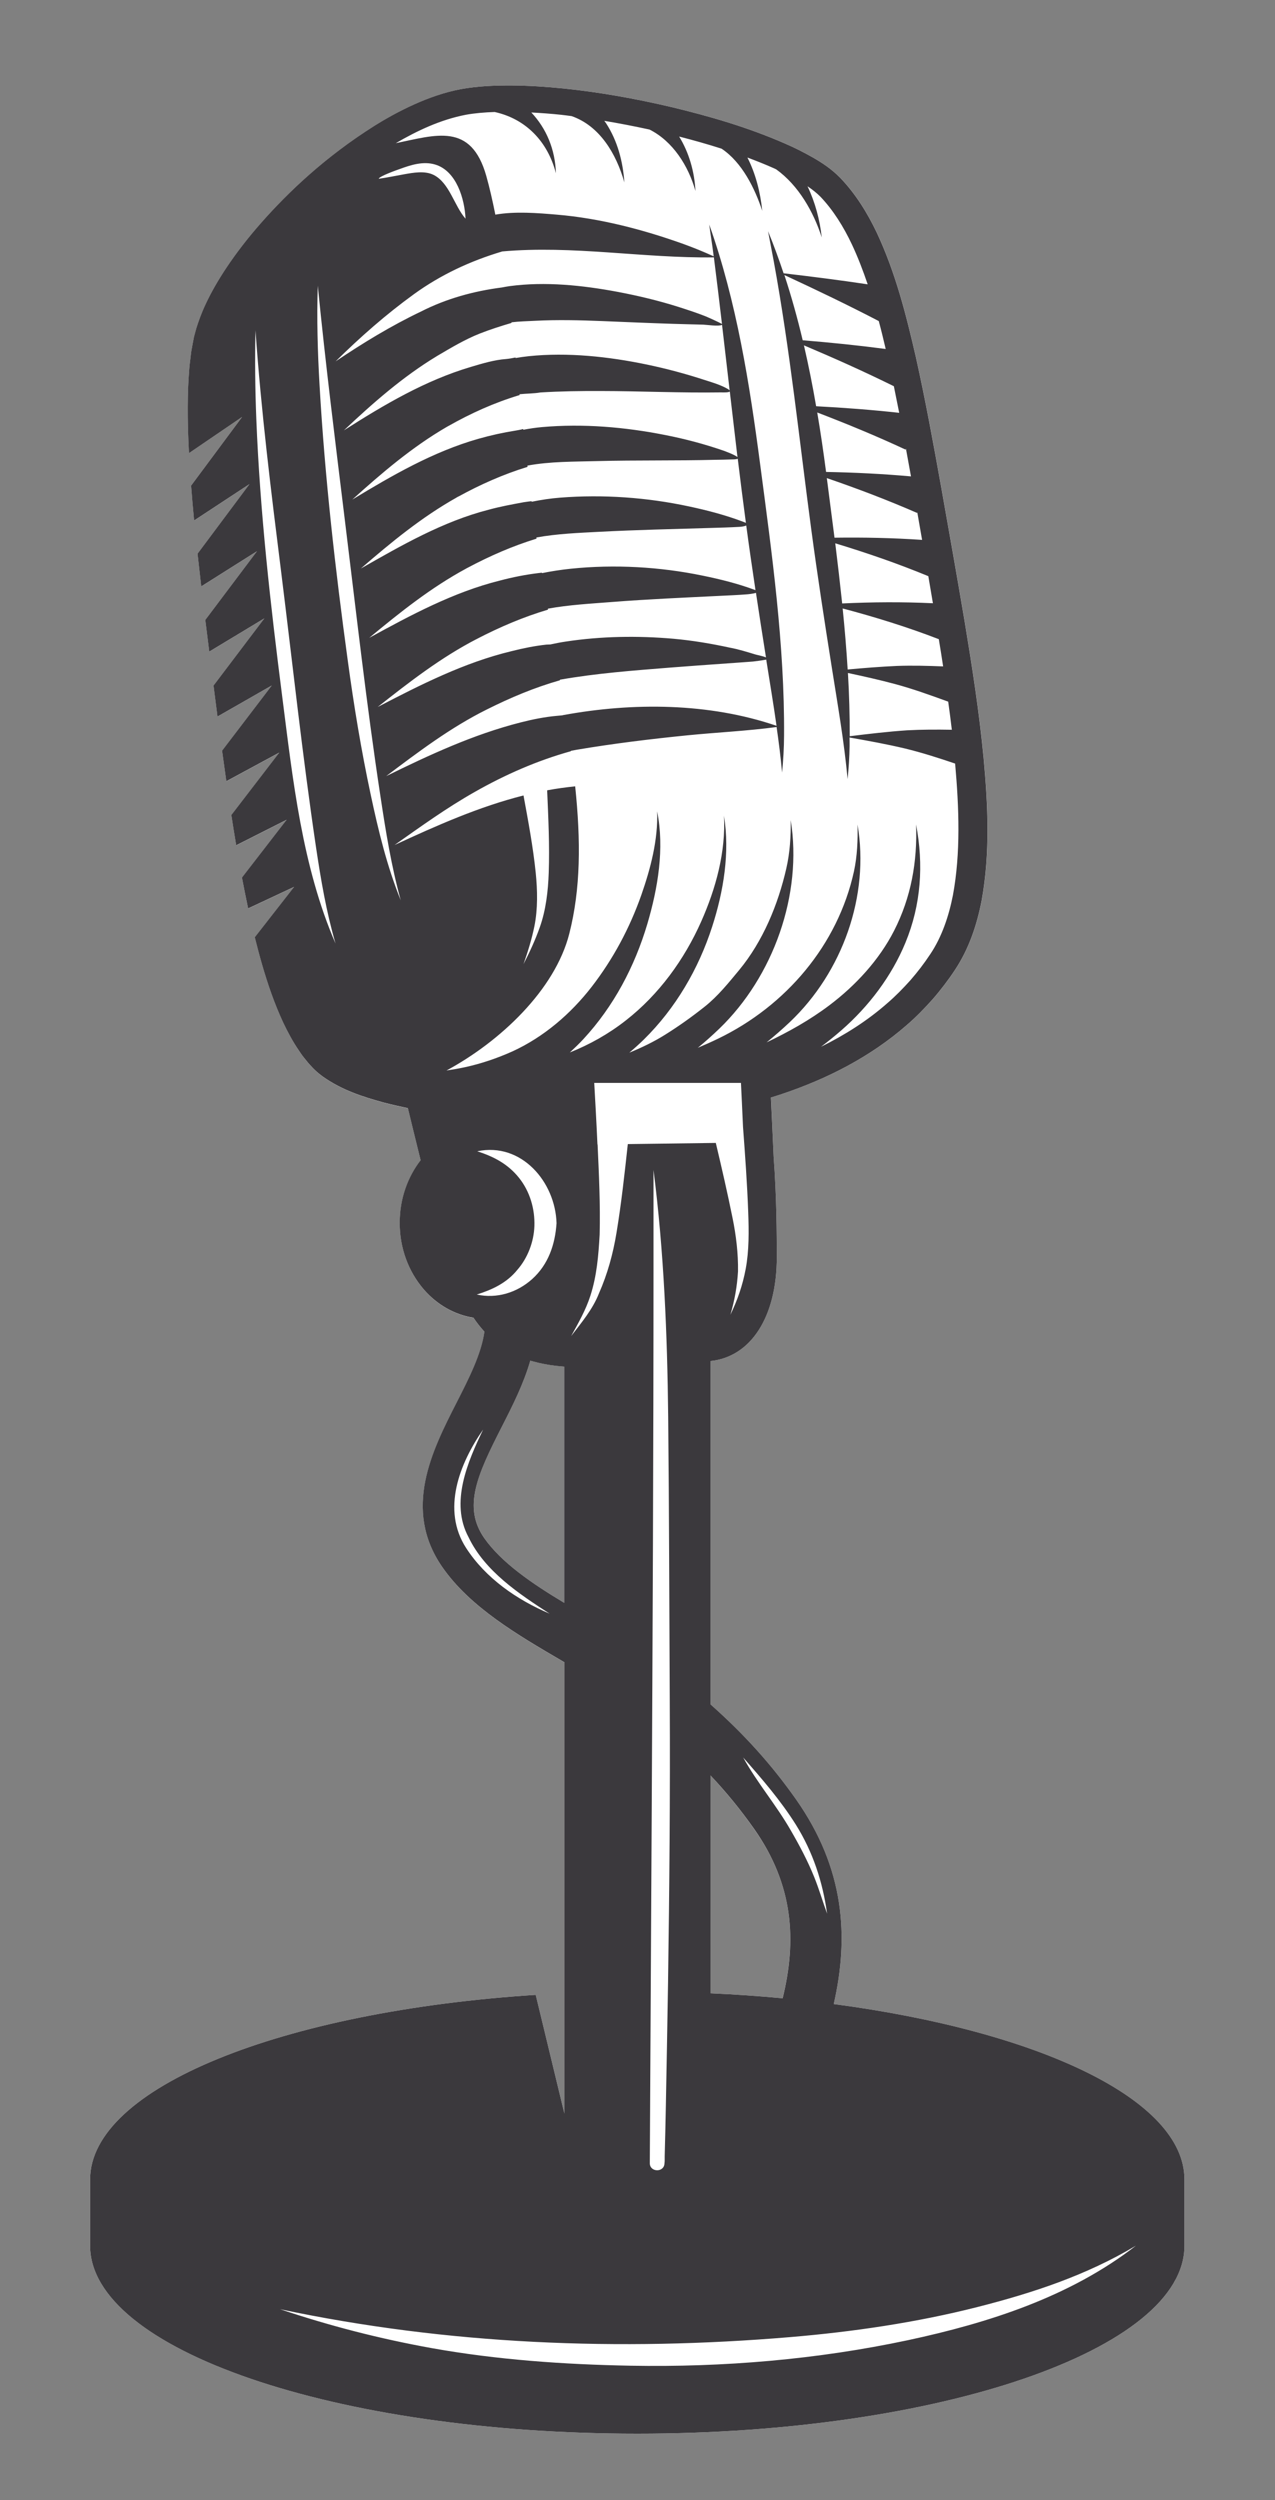
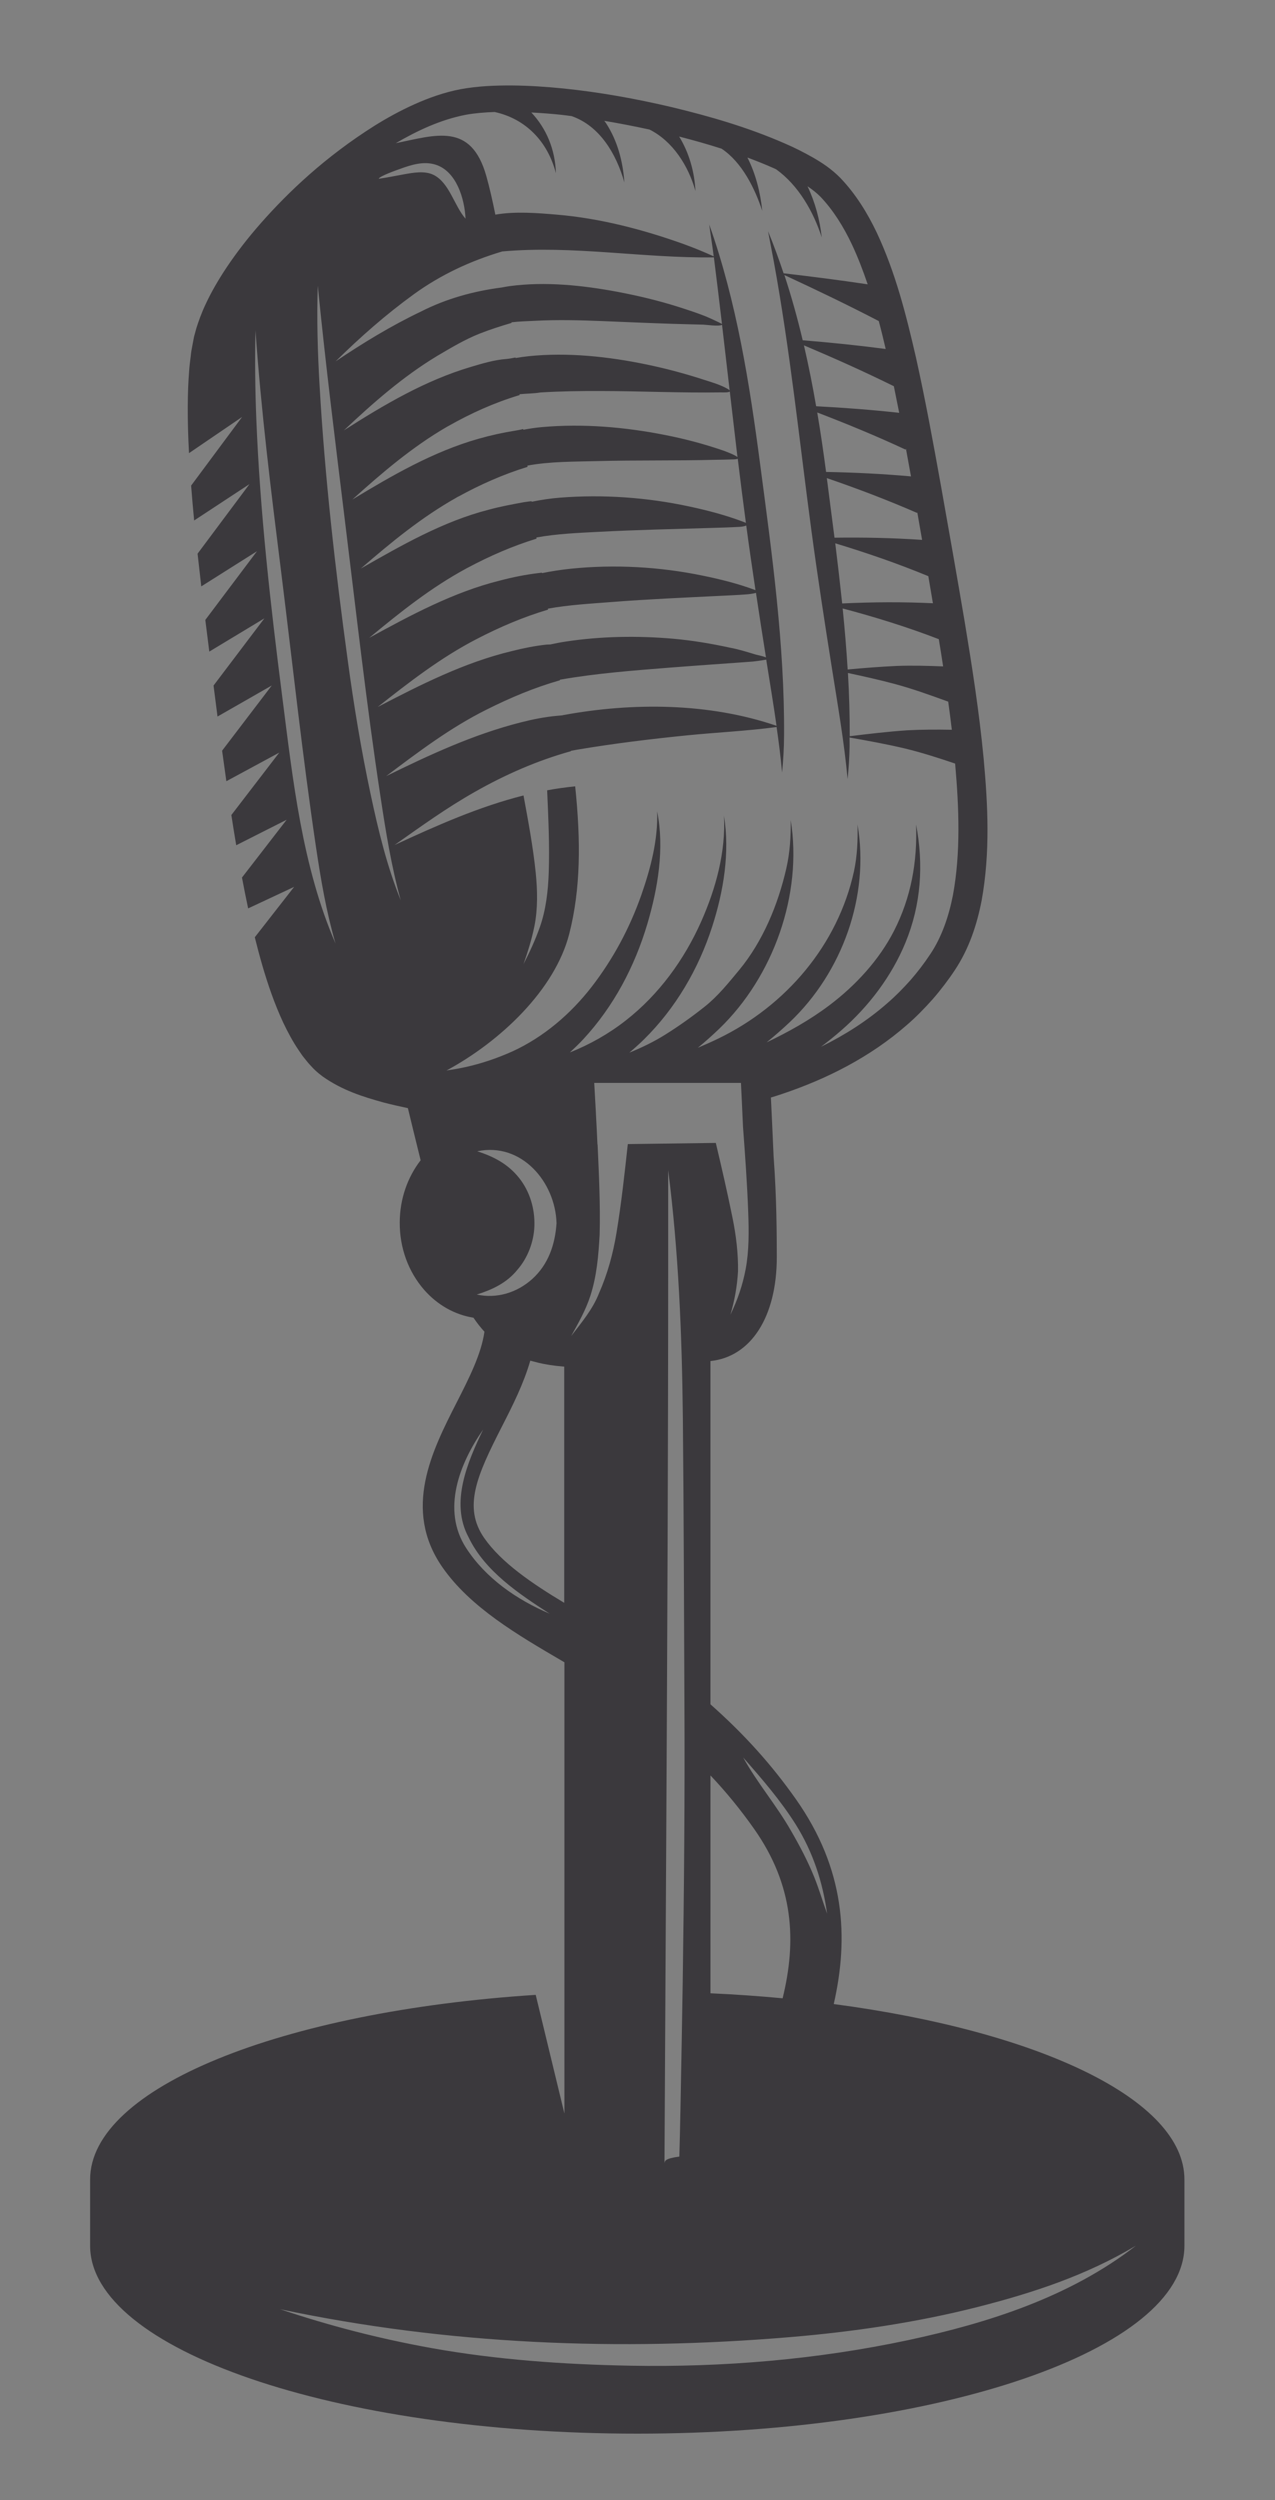
<svg xmlns="http://www.w3.org/2000/svg" version="1.1" x="0px" y="0px" viewBox="0 0 248 486" style="enable-background:new 0 0 248 486;" xml:space="preserve">
  <rect x="0" y="0" width="248" height="486" fill="#808080" stroke="none" />
  <style type="text/css">
	.st0{fill:#FFFFFF;}
	.st1{fill:#3B393D;}
</style>
  <g id="g10" transform="matrix(1.333,0,0,-1.333,0,600)">
    <g id="g12" transform="scale(0.1)">
-       <path class="st0" d="M1216.6,1578.6c22.2,97.6,16.3,197-54.9,298.3c-35.4,50.3-75.1,94.6-125,138.8v500.6    c59.1,6.1,96.8,64.4,96.8,151.6c0,0.2,0,0.3,0,0.5c0,0,0,0,0,0.1c-0.1,31.7-0.1,84.8-4.7,146.8l0,0.3c-1.3,31.4-2.7,61.6-3.8,85    c5.6,1.7,11.1,3.4,16.6,5.3c64.8,21.7,128.3,53.7,181.7,100.4c13.4,11.5,25.8,24.3,37.7,37.6c11.4,13,23.3,28.7,32.2,42.2    c21.1,31.6,32.5,66.9,39.3,101.8c12.7,70.3,9.1,139.7,2.9,207.4c-6.5,67.8-16.9,134.3-27.8,200.1c-11.1,65.7-22.6,130.5-34,194.7    c-11.5,64.1-23.1,127.6-37,190c-14.3,62.2-29.9,123.8-57.1,181.7c-13.7,28.8-30.8,56.5-53.4,80.1c-12.8,12.8-26.3,21.8-39.9,29.6    c-13.6,7.7-27.3,14.6-41.1,20.5c-55,24-110.2,39.7-164,52.7c-53.9,12.7-106.6,22-157.9,27.3c-25.7,2.6-51,4.3-76,4.5    c-25.2,0.1-49.2-0.8-74.7-5.4c-23.9-4.5-47.1-12.8-67.8-22.1c-20.9-9.4-40.2-20.1-58.2-31.3c-71.8-45.3-125.3-96.2-165.4-141.6    c-40.1-45.5-65.9-86.6-80.2-117c-7.2-15.2-11.4-27.6-14.3-36.7c-2.2-8-3.3-12.1-3.3-12.1l-0.1-0.4l-2.5-13.2    c-0.9-4.3-1.8-9.6-2.4-15.9c-0.8-6.3-1.8-13.6-2.3-21.7c-2.3-28.8-2.8-69-0.1-118.7l77.5,52.8l-74.4-100.1    c1.2-16.2,2.7-33.2,4.4-51l80.8,53.1l-75.8-101.5c1.7-15.4,3.5-31.4,5.4-47.7l81.3,51.3l-75.4-100.2c1.9-15.1,3.8-30.4,5.8-46.2    l80.4,48.5l-74.2-98c1.9-14.8,3.8-29.9,5.8-45.2l79.2,45.3l-72.5-95.2c2-14.6,4.1-29.4,6.2-44.5l77.2,41.7l-69.9-91    c2.2-14.6,4.6-29.3,7.1-44.1l73.6,37.2l-65.2-84.3c2.8-14.9,5.7-29.9,9-45l67.1,31.4l-57.4-73.5c3.4-13.6,7-27.3,11-41.1    c8.1-27.7,17.6-55.6,30.5-83.4c6.6-13.8,13.9-27.6,23-41c2.4-3.3,4.3-6.6,7.2-10.1c2.6-3.2,5.7-7.3,8.1-9.8l3.8-4.1l1.9-2l3-2.9    c3.4-3.2,6.9-6,10.4-8.6c28.6-20.3,59.1-29.8,89.6-38.2c11.6-3,23.2-5.6,34.9-8.1c3.9-16.3,10.8-44.5,18.6-76    c-18.9-24.4-30.4-56.1-30.5-90.7c-0.2-36.9,12.5-71.7,35.5-98.1c19.6-22.5,44.8-36.4,72.1-40.8c4.8-7.1,10.1-14,16-20.4    c-4.6-32.7-22.3-67.5-41-104.2c-35.1-68.9-78.8-154.7-20.6-238.9c40.6-58.6,109.5-98.8,176.1-137.7c0.8-0.4,1.5-0.9,2.2-1.3v-480    v-178.1L781.7,1592c-370.1-23.9-650.2-135.3-650.2-269.3v-96.5c0-151.4,357.5-274.1,798.4-274.1c441,0,798.4,122.7,798.4,274.1    v96.5C1728.4,1439.4,1515.9,1539,1216.6,1578.6z M823.3,2163.7c-47.4,28.5-91.9,58.7-116.8,94.7c-31.2,45.1-10.6,91.1,25.8,162.3    c15.9,31.1,31.9,62.9,41.5,96.3c2.7-0.8,5.6-1.5,8.5-2.2c1.1-0.3,2.2-0.6,3.3-0.9c4.2-1,8.6-1.9,13.1-2.6c1.4-0.2,2.6-0.5,4-0.7    c5.8-0.9,11.9-1.6,18.2-2.1c0.8-0.1,1.6-0.1,2.4-0.2V2163.7z M1141.9,1587c-34.2,3.2-69.4,5.7-105.3,7.3v317.7    c23.4-24.8,44.2-50.3,63.8-78.2C1158.2,1751.8,1162.6,1671.1,1141.9,1587z" />
-       <path id="path16" class="st1" d="M1324.8,1088.4c-132.5-28.2-269.7-39.7-405-37.2c-97.1,1.8-194.6,8.6-290.2,25.7    c-75.4,13.6-148.2,32.3-220.9,56.7c245-51.8,495.1-61.6,744.3-40.7c91.5,7.7,184,21.2,273,43.8c81.2,20.6,159.4,46.4,231.6,89.6    C1561.3,1151.6,1442.8,1113.7,1324.8,1088.4z M706.5,2258.3c-31.2,45.1-10.6,91.1,25.8,162.3c15.9,31.1,31.9,62.9,41.5,96.3    c2.7-0.8,5.6-1.5,8.5-2.2c1.1-0.3,2.2-0.6,3.3-0.9c4.2-1,8.6-1.9,13.1-2.6c1.4-0.2,2.6-0.5,4-0.7c5.8-0.9,11.9-1.6,18.2-2.1    c0.8-0.1,1.6-0.1,2.4-0.2v-344.5C776,2192.1,731.5,2222.4,706.5,2258.3z M680.2,2243.6c-36.2,55.8-9.6,123.5,24.8,172.8    c-22.5-46.8-48.6-106.5-21.3-157c23.7-49.5,73.6-82.6,118.3-111.5C754.1,2168.2,708.7,2199.6,680.2,2243.6L680.2,2243.6z     M695.7,2613.3c22.7,7.1,43.7,16.9,59.1,35.9c15.3,17.4,24.2,41,25,64c0.8,25.2-6.6,50.4-22.4,70.2c-16.2,20.3-36.8,31-61,38.8    c64.4,13.6,114-44.7,115.7-104.9c-2.1-31.1-11.9-60.1-35.6-81.5C754.4,2616,724.8,2606.9,695.7,2613.3L695.7,2613.3z     M678.8,2944.9c-9-2-18.2-3.5-27.3-4.9c78.1,42.1,158.3,117.3,179.2,199.5c16.7,65.6,16.9,135,8.6,214.9    c-13.8-1.4-27.5-3.3-40.9-5.8c1.7-40.1,3.7-80.1,2.3-120.2c-0.9-26.4-4.1-54.4-13-79.4c-6.7-18.9-14.7-36.1-23.8-53.9    c6.4,18.4,12,36.1,15.9,55.3c5.1,25.3,4.5,52.6,1.9,78.2c-3.9,37.8-10.9,75.1-17.8,112.5c-65-16.4-126.6-43.8-188.2-72.3    c38.3,27,76.1,54.3,117,77.4c44.7,25.4,91.1,45.7,140.5,59.5c0,0.2-0.1,0.3-0.1,0.5c2.9,0.5,5.7,1.1,8.6,1.6    c53.5,9,107.5,15.6,161.4,21c43.2,4.3,87,6.3,130.1,12.1c3.2-22.1,6-44.2,8-66.4c1.8,18,2.8,35.9,2.9,54    c0.9,131.7-17.6,264.5-34.8,394.8c-15.5,118-34.4,237.9-74.4,350.4c1.9-14.7,4.4-29.3,6.2-44c0.1-0.8,0.2-1.6,0.3-2.4    c-14.4,6.6-29.2,12.6-44.1,18c-59.2,21.2-121.9,37.5-184.7,42.8c-28.3,2.4-60.8,5.1-89.8,0c-4.1,20.4-8.4,39.4-13.2,56.4    c-22.2,78.7-74,59.6-132.1,47.8c30.9,18,65,34.3,102.5,41.5c12.8,2.3,27.1,3.5,41.8,4c45.5-10,77.4-43.1,89.4-89.3    c-1.1,35.1-14.1,65.4-35.9,88.6c14.4-0.8,28.9-1.8,43.7-3.4c5-0.5,10.1-1.3,15.1-1.9c40.8-14.2,65-54.5,77-96.7    c-2.2,30.6-9.9,60.4-26.8,86.4c-0.8,1.2-1.7,2.3-2.5,3.4c21.8-3.6,43.8-7.9,66-12.7c34-17.1,56.7-52.9,67-89.6    c-1.4,28.2-9.4,56-23.8,79.4c20.6-5.3,41.3-11.1,61.9-17.7c29.8-19.7,48.7-58.2,59.4-90.7c-2.7,26.2-9.4,53.8-21.7,77.8    c12.9-4.8,25.7-9.9,38.3-15.5c1.3-0.5,2.5-1.2,3.8-1.8c32.4-23.3,54.4-61.8,66.4-99.3c-2.8,25.6-9.6,51.3-20.8,74.7    c7.1-4.8,13.7-10,18.9-15.3c18.6-19.5,33.7-43.7,46-69.8c8.7-18.5,16.1-37.9,22.9-57.9c-40.8,6.1-81.6,11.3-122.7,16.1    c-6.9,20.7-14.4,41.2-22.7,61.4c2.8-14.5,5.6-29.1,8.3-43.6c23.9-130.3,37.4-261.8,55-393c9-67,19.3-133.8,29.9-200.6    c8.5-53.8,17.9-107.6,22.9-161.9c1.6,16,2.7,32,2.9,48.2c0.1,4.2-0.1,8.3-0.1,12.5c27.3-4.8,54.4-9.7,81.3-16.1    c24.7-6,48.8-13.8,72.8-21.9c5.7-64.6,8.2-130.2-3.2-191.9c-6.1-31.1-16.4-61.2-32.9-85.8c-9.7-14.6-18.3-25.7-29-38.1    c-10.6-11.8-21.7-23.2-33.8-33.6c-29-25.5-61.9-46.4-96.8-63.6c10.2,7.7,20.2,15.7,29.9,24.2c39.8,34.7,73.1,78.6,93.3,127.6    c22.9,55.4,26.7,114,15.5,172.4c2-54.4-7.2-106.2-32.1-155c-21.8-42.7-56.2-79.9-94.4-108.7c-28.8-21.7-59.7-38.9-91.6-54.1    c11.6,9.4,22.9,19.2,34,29.7c76.7,72.8,116.5,183.9,98.7,288c0.5-22.9-0.4-45.8-5.2-68.2c-23.6-107.6-99.4-196.2-197.9-243.9    c-9.9-4.8-19.9-9.2-30-13.5c10.7,8.7,21.1,18,31.3,27.8c79,76,121.8,196,104.3,304.3c0.3-23.6-1.1-47.2-6.4-70.4    c-12-52.7-34.2-106.5-68.9-148.4c-15.4-18.6-31.1-38.1-50.1-53.2c-18.8-14.9-37.4-28.2-57.7-40.9c-16.4-10.3-34.1-18.8-52.4-26.3    c7.3,6.2,14.5,12.6,21.3,19.3c46.2,45.4,79.8,103,99.6,164.5c16.6,51.4,26,108.1,17.2,161.8c2.8-52.8-11.9-106.4-33.2-154.3    c-24.7-55.6-61.7-106.5-109.8-144.1c-25.6-20.1-53-35.3-81.9-46.9c6.8,6.3,13.5,12.7,19.8,19.5c44.2,47.8,74.8,105.7,93.3,168    c15.4,52.1,25.2,110.1,14.3,164.1c1.4-41.7-9.5-83-23.1-122c-17-48.3-41.1-93.3-72.4-133.8c-30.6-39.5-70-73.3-115.6-94.2    C725.5,2957.9,702.6,2950.1,678.8,2944.9L678.8,2944.9z M541,3342c-13.9,64.9-24.7,130.6-33.6,196.3    c-18.2,133-33.4,266.9-41.1,401c-2.8,48.3-4.2,96.8-2.6,145.2c11.3-113.9,25.5-227.4,39.4-341.1c16.6-134.5,31.6-269.3,52-403.3    c7.7-51,15.9-102.2,29.7-152C564.7,3237.6,552.1,3289.9,541,3342L541,3342z M411.9,3484.6c-17.2,134.7-32.6,270.2-37.9,406    c-1.7,43-2.2,85.9-1.2,128.9c8.2-118,22.8-235.4,37.5-352.8c16.6-133.4,31-267.3,50.7-400.3c7.1-47.5,15.1-95,28.6-141.2    C440.8,3237.6,427.3,3364.2,411.9,3484.6L411.9,3484.6z M1062.1,3933.8c-10.1,5.9-22.5,9.6-33.6,13.1    c-27.8,9.1-55.9,16.6-84.6,22.6c-55.8,11.6-115.4,18.1-172.4,12.2c-6.5-0.7-12.9-1.6-19.2-2.7c0,0.2-0.1,0.5-0.1,0.8    c-4.6-1-9.3-1.8-13.4-2.2c-17.3-1.2-35.1-6.6-51.6-11.5c-66.7-19.7-127.1-55.4-185.4-92.6c42.2,39.8,85.9,78.2,135.7,108.3    c-1.3-0.8-1.9-1.1,0.8,0.5c20.1,11.8,40.1,23.8,61.8,32.4c15.3,6,30.6,10.9,46.3,15.5c0,0.3-0.1,0.6-0.1,0.9    c11.4,1.4,23.2,1.6,34.4,2.2c32.5,1.7,65.3,0.9,97.8-0.4c34.2-1.4,68.6-2.9,102.8-4c15-0.4,29.9-0.9,44.9-1.2    c4.1-0.1,22.6-2.9,27.4-0.3c3.7-31.9,7.4-63.8,11.1-95.7C1064.4,3932.2,1063.6,3932.9,1062.1,3933.8L1062.1,3933.8z     M1055.3,3844.1c-27.6,9.5-55.9,17-84.5,22.6c-59,11.7-119.9,16.9-179.9,11.6c-9.2-0.8-18.3-2.2-27.3-3.9c0,0.4-0.1,0.8-0.1,1.1    c-4.6-1.2-9.4-2-11.2-2.3c-18.4-2.9-36.3-6.9-54.3-12c-65.8-18.7-125.8-53.4-183.9-88.6c43.1,38.9,87.3,76.6,137.7,105.9    c-1.3-0.8-1.9-1.1,0.9,0.5c3.4,1.9,2.6,1.4,1.1,0.6c33.8,19.1,67.5,34.3,104.4,45.4c-0.1,0.4-0.1,0.8-0.1,1.2    c10.2,1.1,20.6,0.9,30.5,2.6c29.3,1.8,58.6,2.2,88,2.1c58.4-0.1,116.8-2.9,175.2-2c2.5,0,11.9-0.5,13.1,1.4    c3.7-31.9,7.4-63.8,11.2-95.7C1071.5,3838.3,1057,3843.5,1055.3,3844.1L1055.3,3844.1z M1084.5,3740.2    c-25.6,9.7-52.4,16.7-79.1,22.4c-61.5,13.2-125.4,17.7-188.1,12.8c-14.1-1.1-27.9-3.2-41.5-6c0,0.2-0.1,0.5-0.1,0.8    c0,0-0.1,0-0.1,0c-3.9-0.3-7.8-1-11.6-1.5c-17.3-3.2-34.2-6.3-51.3-11c-66.3-17-127.3-52.1-186.2-85.7c44,38.1,89,75.1,140,103.7    c-1.5-0.9-2.5-1.4,0.6,0.4c3.7,2.1,2.4,1.3,0.7,0.3c33.2,18.2,66.2,32.9,102,43.9c-0.1,0.6-0.1,1.2-0.2,1.8    c32.8,6.2,68.9,5.7,101.8,6.6c57.6,1.5,115.3,0.4,172.9,1.9c7.4,0.1,14.8,0.2,22.2,0.5c2.8,0.1,7.3-0.2,10,1.1    c3.8-31.2,7.7-62.4,11.9-93.6C1087.4,3738.9,1086.2,3739.6,1084.5,3740.2L1084.5,3740.2z M1102.1,3640.6    c-24.9,9.3-50.9,15.8-76.9,21.1c-62.5,12.9-128.4,16.6-191.9,10.1c-14.6-1.5-28.7-3.7-42.6-6.5c-0.1,0.3-0.1,0.5-0.1,0.8    c-1.3-0.3-2.9-0.5-5-0.7c-19-2.3-37.6-6-56.1-10.9c-67.6-16.8-130.1-50.4-190.8-83.6c44.8,37.1,90.5,73.6,141.9,101.3    c-1.5-0.8-2.5-1.3,0.7,0.4c3.7,1.9,2.5,1.3,0.8,0.4c32.9,17.5,65.6,31.8,100.8,42.6c-0.1,0.6-0.1,1.1-0.2,1.7    c30.1,5.5,61.6,6.7,91.8,8.3c53.9,2.8,107.9,4,161.9,5.6c14.1,0.4,28.3,0.8,42.5,1.6c3.7,0.2,7.9,0.9,10,2    c4.2-31.5,8.8-62.9,13.5-94.3C1102.2,3640.5,1102.2,3640.6,1102.1,3640.6L1102.1,3640.6z M1102.3,3546.7    c-12.2,3.7-24.6,7.6-37.1,9.9c-27.2,5.9-54.5,10.5-82.2,13c-52.3,4.6-105.7,3.8-157.6-4.1c-7.5-1.1-15-2.6-22.4-4.2    c-2.3-0.1-4.4-0.1-5.6-0.2c-17.3-1.9-34.2-5.3-51.1-9.6c-69-16.6-132.6-48.9-195.2-81.4c45.9,36.2,92.4,72.3,144.6,99.2    c-2-1-3.8-1.9,0.1,0c1.5,0.8,2.1,1.1,2.3,1.2c-0.3-0.1-1.2-0.6-2.2-1.1c33.8,17.5,67.6,31.9,103.8,42.7c-0.1,0.5-0.2,1-0.2,1.4    c30.7,5.6,62.5,7.3,93.2,9.7c52,4.1,104.2,6.3,156.4,8.9c13.6,0.7,27.4,1.2,41,2.3c1.6,0.1,9.2,0.9,13,2.2    c4.7-31.4,9.6-62.8,14.6-94.2C1112.5,3544.6,1104.5,3546,1102.3,3546.7z M710,3466.3c34.9,17.5,69.7,32.1,107.1,42.8    c0,0.3-0.1,0.5-0.1,0.8c53.1,9.4,107.5,13.4,161.2,17.7c27.7,2.2,55.4,4.1,83.2,6.1c12.5,0.9,24.9,1.7,37.4,2.7    c0.9,0.1,13.3,1.6,19.3,2.8c0.2-1.1,0.3-2.2,0.5-3.4c4.9-31,10.1-62,14.5-93.1c-98.6,33.6-209.5,34.3-311.2,15.6    c-0.6-0.1-1.1-0.2-1.7-0.4c-2.6-0.2-5.2-0.5-7.8-0.7c-17.7-1.6-35.6-5.2-52.8-9.6c-69-17.6-132.5-47.1-196.1-78.3    C610.3,3404.5,657.3,3440.1,710,3466.3C701.9,3462.2,718.3,3470.5,710,3466.3L710,3466.3z M604.1,4072.2    c39.3,28.4,82.2,48.3,128.3,62.1c0,0,0,0,0,0.1c103.2,9.3,206-10,309.3-8.6c4.1-32.4,8-64.8,11.8-97.2    c-4.5,2.8-22.9,10.9-24.8,11.6c-12.5,4.9-25.4,9.1-38.2,13.2c-29.3,9.3-59.1,16.4-89.2,22.1c-51.3,9.6-105.4,15.3-157.4,8.4    c-3.9-0.5-7.8-1.3-11.6-2c-41-5.3-80.9-16.2-118-35.1c-43.8-20.9-84.4-45.7-124.6-72.7C525.7,4009.6,563.1,4042.5,604.1,4072.2    L604.1,4072.2z M583.5,4254.7c16.3,6,34.4,11.7,51.7,6.4c30.9-9.4,42.8-50.1,44.1-78.9c-16.4,18.6-23.4,52.2-46.5,63.8    c-12.9,6.5-29.9,3.3-43.5,0.9c-12.2-2.2-24.3-4.7-36.6-6.5C552.7,4243.9,580.5,4253.7,583.5,4254.7L583.5,4254.7z M1282.3,4032.9    c3.6-13.4,6.9-27,10.1-40.7c-40.3,5.3-80.6,9.4-121.1,12.7c-7.6,32-16.4,63.8-26.7,95.1C1191,4078.5,1236.9,4056.5,1282.3,4032.9    L1282.3,4032.9z M1312.1,3899.1c-40.3,4.4-80.6,7.5-121.2,9.6c-5.1,29.8-11,59.4-17.8,88.8c44.3-18.7,88-38.3,131.2-59.6    C1306.9,3925,1309.5,3912.1,1312.1,3899.1z M1321.9,3847c2.5-13.5,4.9-27,7.4-40.6c-41.3,3.7-82.5,5.7-123.9,6.5    c-3.8,28.9-8,57.9-12.9,86.7c43.6-16.7,86.5-34.4,129-54.2C1321.6,3845.9,1321.8,3846.5,1321.9,3847z M1338.2,3753.1    c0.1,0.3,0.2,0.6,0.3,0.9c2.3-13.4,4.6-26.7,7-40.2c-42.6,2.9-85.1,3.8-127.8,3.2c-3.7,29-7.5,58-11.2,86.9    C1251.1,3788.6,1294.9,3772,1338.2,3753.1z M1361.3,3621.4c-44.3,2.1-88.1,1.8-132.4-0.3c-3.1,29.3-6.5,58.5-10.1,87.7    c46-13.9,91.1-29.5,135.8-47.9C1356.9,3647.7,1359.1,3634.6,1361.3,3621.4z M1376.2,3529.3c-22.4,0.9-44.8,1.5-67.3,0.7    c-24.1-1.1-48-3-72-5.2c-1.8,29.7-4.3,59.4-7.3,89c47.6-12.6,94.1-27,140.3-44.8C1372.1,3555.8,1374.2,3542.6,1376.2,3529.3z     M1388.9,3436.9c-21.8,0.4-43.6,0.4-65.4-0.8c-28-1.9-55.7-5.2-83.6-8.6c0.1,30.7-0.8,61.4-2.6,92.2c23-4.9,45.9-10,68.6-16.1    c26.4-7.1,52-16.4,77.7-25.7C1385.5,3464.2,1387.3,3450.6,1388.9,3436.9L1388.9,3436.9z M969.6,1346.3    c-0.4-13.7-21.5-13.3-21.4,0.3c0.9,165.9,1.8,331.7,2.7,497.6c1.4,270.1,2.7,540.2,2.7,810.2c0,46.9,0,93.7,0,140.6    c15.2-119.1,20.1-239.6,21.4-359.6c1.4-138.6,1.6-277.1,2.3-415.7c0.7-136.5-0.5-273.2-2.5-409.6c-0.9-60.1-2.1-120.2-3.2-180.3    c-0.4-24.4-1.1-48.9-1.7-73.3C969.8,1353.3,970.1,1349.6,969.6,1346.3L969.6,1346.3z M1088.1,2650.6    c-4.5-23.9-11.8-44.9-22.3-66.8c6.2,21.3,9.8,41.2,11.1,63.3c0.4,26.1-2.8,52.5-8,78c-7.4,36.6-15.8,73-24.4,109.3l-128.4-1.7    c-4.7-43.2-9.4-86.4-16.5-129.3c-5-30.5-13.1-60.1-25.6-88.4c-9-23.1-25.7-42.9-40.6-62.3c10.5,19,21.4,38,28.1,58.9    c9.4,29.1,11.8,58.8,13.5,89.1c1.1,43.8-1,87.6-3,131.4h-0.2c-1.6,35.7-3.6,70.3-4.7,89.8h214.1c0.8-15.4,1.8-38.2,3-64.2    c3.1-41.5,6.1-83.1,7.6-124.7C1092.8,2705.8,1093.1,2677.3,1088.1,2650.6L1088.1,2650.6z M1100.5,1833.9    c57.7-82.1,62.1-162.8,41.5-246.9c-34.2,3.2-69.4,5.7-105.3,7.3v317.7C1060.1,1887.3,1080.9,1861.7,1100.5,1833.9L1100.5,1833.9z     M1161.3,1840.2c24.9-39.8,39.2-83.5,45.6-129.8c-6.5,17.8-11.7,35.8-18.8,53.4c-9.6,23.8-21.6,46.3-34.4,68.4    c-21,36.6-48.9,69.1-69.3,106C1111.9,1906.9,1139.2,1875.4,1161.3,1840.2z M1216.6,1578.6c22.2,97.6,16.3,197-54.9,298.3    c-35.4,50.3-75.1,94.6-125,138.8v500.6c59.1,6.1,96.8,64.4,96.8,151.6c0,0.2,0,0.3,0,0.5c0,0,0,0,0,0.1l0,0    c-0.1,31.7-0.1,84.8-4.7,146.8l0,0.3c-1.4,31.4-2.7,61.6-3.9,85c5.6,1.7,11.1,3.4,16.6,5.3c64.8,21.7,128.3,53.7,181.7,100.4    c13.4,11.5,25.8,24.3,37.7,37.6c11.4,13,23.3,28.7,32.2,42.2c21.1,31.6,32.5,66.9,39.3,101.8c12.7,70.2,9.1,139.6,2.9,207.4    c-6.5,67.8-16.9,134.3-27.8,200.1c-11.1,65.7-22.6,130.5-34,194.7c-11.5,64.1-23.1,127.6-37,190c-14.3,62.2-29.9,123.8-57.1,181.7    c-13.7,28.8-30.8,56.5-53.4,80.1c-12.8,12.9-26.3,21.8-39.9,29.6c-13.6,7.7-27.3,14.6-41.1,20.5c-55,24-110.2,39.7-164,52.7    c-53.9,12.7-106.6,22-157.9,27.3c-25.7,2.6-51,4.3-76,4.5c-25.2,0.1-49.2-0.8-74.7-5.4c-23.9-4.5-47.1-12.8-67.8-22.1    c-20.9-9.4-40.2-20.1-58.2-31.3c-71.8-45.3-125.3-96.2-165.4-141.6c-40.1-45.5-65.9-86.6-80.2-117c-7.2-15.1-11.4-27.6-14.3-36.7    c-2.2-8-3.3-12.1-3.3-12.1l-0.1-0.4l-2.5-13.2c-0.9-4.3-1.8-9.6-2.4-15.9c-0.8-6.3-1.8-13.6-2.3-21.8c-2.3-28.8-2.8-69-0.1-118.7    l77.5,52.8l-74.4-100.1c1.2-16.2,2.7-33.2,4.4-50.9l80.8,53.1l-75.8-101.5c1.7-15.4,3.5-31.4,5.4-47.7l81.3,51.3l-75.4-100.2    c1.9-15.1,3.8-30.4,5.8-46.2l80.4,48.5l-74.2-98c1.9-14.8,3.8-29.9,5.8-45.2l79.2,45.3l-72.5-95.1c2-14.6,4.1-29.4,6.2-44.5    l77.2,41.7l-69.9-91c2.2-14.6,4.6-29.3,7.1-44.1l73.6,37.2l-65.2-84.3c2.8-14.9,5.8-29.9,9-45l67.1,31.4l-57.4-73.5    c3.4-13.6,7-27.3,11-41.1c8.1-27.7,17.6-55.6,30.5-83.4c6.6-13.8,13.9-27.6,23-40.9c2.4-3.4,4.3-6.6,7.2-10.1    c2.7-3.2,5.7-7.3,8.1-9.8l3.8-4.1l1.9-2l3-2.9c3.4-3.2,6.9-6,10.4-8.6c28.6-20.3,59.1-29.8,89.6-38.2c11.6-3,23.2-5.6,34.9-8.1    c3.9-16.3,10.8-44.5,18.6-76c-18.9-24.4-30.4-56.1-30.5-90.7c-0.2-36.9,12.5-71.7,35.5-98.1c19.6-22.4,44.8-36.4,72.1-40.8    c4.8-7.1,10.1-14,16-20.4c-4.6-32.7-22.3-67.5-41-104.2c-35.1-68.9-78.8-154.7-20.6-238.9c40.6-58.6,109.5-98.8,176.1-137.7    c0.8-0.4,1.5-0.9,2.2-1.3v-480v-178.1L781.7,1592c-370.1-23.9-650.2-135.3-650.2-269.3v-96.5c0-151.4,357.5-274.1,798.4-274.1    s798.4,122.7,798.4,274.1v96.5C1728.4,1439.4,1515.9,1539,1216.6,1578.6" />
+       <path id="path16" class="st1" d="M1324.8,1088.4c-132.5-28.2-269.7-39.7-405-37.2c-97.1,1.8-194.6,8.6-290.2,25.7    c-75.4,13.6-148.2,32.3-220.9,56.7c245-51.8,495.1-61.6,744.3-40.7c91.5,7.7,184,21.2,273,43.8c81.2,20.6,159.4,46.4,231.6,89.6    C1561.3,1151.6,1442.8,1113.7,1324.8,1088.4z M706.5,2258.3c-31.2,45.1-10.6,91.1,25.8,162.3c15.9,31.1,31.9,62.9,41.5,96.3    c2.7-0.8,5.6-1.5,8.5-2.2c1.1-0.3,2.2-0.6,3.3-0.9c4.2-1,8.6-1.9,13.1-2.6c1.4-0.2,2.6-0.5,4-0.7c5.8-0.9,11.9-1.6,18.2-2.1    c0.8-0.1,1.6-0.1,2.4-0.2v-344.5C776,2192.1,731.5,2222.4,706.5,2258.3z M680.2,2243.6c-36.2,55.8-9.6,123.5,24.8,172.8    c-22.5-46.8-48.6-106.5-21.3-157c23.7-49.5,73.6-82.6,118.3-111.5C754.1,2168.2,708.7,2199.6,680.2,2243.6L680.2,2243.6z     M695.7,2613.3c22.7,7.1,43.7,16.9,59.1,35.9c15.3,17.4,24.2,41,25,64c0.8,25.2-6.6,50.4-22.4,70.2c-16.2,20.3-36.8,31-61,38.8    c64.4,13.6,114-44.7,115.7-104.9c-2.1-31.1-11.9-60.1-35.6-81.5C754.4,2616,724.8,2606.9,695.7,2613.3L695.7,2613.3z     M678.8,2944.9c-9-2-18.2-3.5-27.3-4.9c78.1,42.1,158.3,117.3,179.2,199.5c16.7,65.6,16.9,135,8.6,214.9    c-13.8-1.4-27.5-3.3-40.9-5.8c1.7-40.1,3.7-80.1,2.3-120.2c-0.9-26.4-4.1-54.4-13-79.4c-6.7-18.9-14.7-36.1-23.8-53.9    c6.4,18.4,12,36.1,15.9,55.3c5.1,25.3,4.5,52.6,1.9,78.2c-3.9,37.8-10.9,75.1-17.8,112.5c-65-16.4-126.6-43.8-188.2-72.3    c38.3,27,76.1,54.3,117,77.4c44.7,25.4,91.1,45.7,140.5,59.5c0,0.2-0.1,0.3-0.1,0.5c2.9,0.5,5.7,1.1,8.6,1.6    c53.5,9,107.5,15.6,161.4,21c43.2,4.3,87,6.3,130.1,12.1c3.2-22.1,6-44.2,8-66.4c1.8,18,2.8,35.9,2.9,54    c0.9,131.7-17.6,264.5-34.8,394.8c-15.5,118-34.4,237.9-74.4,350.4c1.9-14.7,4.4-29.3,6.2-44c0.1-0.8,0.2-1.6,0.3-2.4    c-14.4,6.6-29.2,12.6-44.1,18c-59.2,21.2-121.9,37.5-184.7,42.8c-28.3,2.4-60.8,5.1-89.8,0c-4.1,20.4-8.4,39.4-13.2,56.4    c-22.2,78.7-74,59.6-132.1,47.8c30.9,18,65,34.3,102.5,41.5c12.8,2.3,27.1,3.5,41.8,4c45.5-10,77.4-43.1,89.4-89.3    c-1.1,35.1-14.1,65.4-35.9,88.6c14.4-0.8,28.9-1.8,43.7-3.4c5-0.5,10.1-1.3,15.1-1.9c40.8-14.2,65-54.5,77-96.7    c-2.2,30.6-9.9,60.4-26.8,86.4c-0.8,1.2-1.7,2.3-2.5,3.4c21.8-3.6,43.8-7.9,66-12.7c34-17.1,56.7-52.9,67-89.6    c-1.4,28.2-9.4,56-23.8,79.4c20.6-5.3,41.3-11.1,61.9-17.7c29.8-19.7,48.7-58.2,59.4-90.7c-2.7,26.2-9.4,53.8-21.7,77.8    c12.9-4.8,25.7-9.9,38.3-15.5c1.3-0.5,2.5-1.2,3.8-1.8c32.4-23.3,54.4-61.8,66.4-99.3c-2.8,25.6-9.6,51.3-20.8,74.7    c7.1-4.8,13.7-10,18.9-15.3c18.6-19.5,33.7-43.7,46-69.8c8.7-18.5,16.1-37.9,22.9-57.9c-40.8,6.1-81.6,11.3-122.7,16.1    c-6.9,20.7-14.4,41.2-22.7,61.4c2.8-14.5,5.6-29.1,8.3-43.6c23.9-130.3,37.4-261.8,55-393c9-67,19.3-133.8,29.9-200.6    c8.5-53.8,17.9-107.6,22.9-161.9c1.6,16,2.7,32,2.9,48.2c0.1,4.2-0.1,8.3-0.1,12.5c27.3-4.8,54.4-9.7,81.3-16.1    c24.7-6,48.8-13.8,72.8-21.9c5.7-64.6,8.2-130.2-3.2-191.9c-6.1-31.1-16.4-61.2-32.9-85.8c-9.7-14.6-18.3-25.7-29-38.1    c-10.6-11.8-21.7-23.2-33.8-33.6c-29-25.5-61.9-46.4-96.8-63.6c10.2,7.7,20.2,15.7,29.9,24.2c39.8,34.7,73.1,78.6,93.3,127.6    c22.9,55.4,26.7,114,15.5,172.4c2-54.4-7.2-106.2-32.1-155c-21.8-42.7-56.2-79.9-94.4-108.7c-28.8-21.7-59.7-38.9-91.6-54.1    c11.6,9.4,22.9,19.2,34,29.7c76.7,72.8,116.5,183.9,98.7,288c0.5-22.9-0.4-45.8-5.2-68.2c-23.6-107.6-99.4-196.2-197.9-243.9    c-9.9-4.8-19.9-9.2-30-13.5c10.7,8.7,21.1,18,31.3,27.8c79,76,121.8,196,104.3,304.3c0.3-23.6-1.1-47.2-6.4-70.4    c-12-52.7-34.2-106.5-68.9-148.4c-15.4-18.6-31.1-38.1-50.1-53.2c-18.8-14.9-37.4-28.2-57.7-40.9c-16.4-10.3-34.1-18.8-52.4-26.3    c7.3,6.2,14.5,12.6,21.3,19.3c46.2,45.4,79.8,103,99.6,164.5c16.6,51.4,26,108.1,17.2,161.8c2.8-52.8-11.9-106.4-33.2-154.3    c-24.7-55.6-61.7-106.5-109.8-144.1c-25.6-20.1-53-35.3-81.9-46.9c6.8,6.3,13.5,12.7,19.8,19.5c44.2,47.8,74.8,105.7,93.3,168    c15.4,52.1,25.2,110.1,14.3,164.1c1.4-41.7-9.5-83-23.1-122c-17-48.3-41.1-93.3-72.4-133.8c-30.6-39.5-70-73.3-115.6-94.2    C725.5,2957.9,702.6,2950.1,678.8,2944.9L678.8,2944.9z M541,3342c-13.9,64.9-24.7,130.6-33.6,196.3    c-18.2,133-33.4,266.9-41.1,401c-2.8,48.3-4.2,96.8-2.6,145.2c11.3-113.9,25.5-227.4,39.4-341.1c16.6-134.5,31.6-269.3,52-403.3    c7.7-51,15.9-102.2,29.7-152C564.7,3237.6,552.1,3289.9,541,3342L541,3342z M411.9,3484.6c-17.2,134.7-32.6,270.2-37.9,406    c-1.7,43-2.2,85.9-1.2,128.9c8.2-118,22.8-235.4,37.5-352.8c16.6-133.4,31-267.3,50.7-400.3c7.1-47.5,15.1-95,28.6-141.2    C440.8,3237.6,427.3,3364.2,411.9,3484.6L411.9,3484.6z M1062.1,3933.8c-10.1,5.9-22.5,9.6-33.6,13.1    c-27.8,9.1-55.9,16.6-84.6,22.6c-55.8,11.6-115.4,18.1-172.4,12.2c-6.5-0.7-12.9-1.6-19.2-2.7c0,0.2-0.1,0.5-0.1,0.8    c-4.6-1-9.3-1.8-13.4-2.2c-17.3-1.2-35.1-6.6-51.6-11.5c-66.7-19.7-127.1-55.4-185.4-92.6c42.2,39.8,85.9,78.2,135.7,108.3    c-1.3-0.8-1.9-1.1,0.8,0.5c20.1,11.8,40.1,23.8,61.8,32.4c15.3,6,30.6,10.9,46.3,15.5c0,0.3-0.1,0.6-0.1,0.9    c11.4,1.4,23.2,1.6,34.4,2.2c32.5,1.7,65.3,0.9,97.8-0.4c34.2-1.4,68.6-2.9,102.8-4c15-0.4,29.9-0.9,44.9-1.2    c4.1-0.1,22.6-2.9,27.4-0.3c3.7-31.9,7.4-63.8,11.1-95.7C1064.4,3932.2,1063.6,3932.9,1062.1,3933.8L1062.1,3933.8z     M1055.3,3844.1c-27.6,9.5-55.9,17-84.5,22.6c-59,11.7-119.9,16.9-179.9,11.6c-9.2-0.8-18.3-2.2-27.3-3.9c0,0.4-0.1,0.8-0.1,1.1    c-4.6-1.2-9.4-2-11.2-2.3c-18.4-2.9-36.3-6.9-54.3-12c-65.8-18.7-125.8-53.4-183.9-88.6c43.1,38.9,87.3,76.6,137.7,105.9    c-1.3-0.8-1.9-1.1,0.9,0.5c3.4,1.9,2.6,1.4,1.1,0.6c33.8,19.1,67.5,34.3,104.4,45.4c-0.1,0.4-0.1,0.8-0.1,1.2    c10.2,1.1,20.6,0.9,30.5,2.6c29.3,1.8,58.6,2.2,88,2.1c58.4-0.1,116.8-2.9,175.2-2c2.5,0,11.9-0.5,13.1,1.4    c3.7-31.9,7.4-63.8,11.2-95.7C1071.5,3838.3,1057,3843.5,1055.3,3844.1L1055.3,3844.1z M1084.5,3740.2    c-25.6,9.7-52.4,16.7-79.1,22.4c-61.5,13.2-125.4,17.7-188.1,12.8c-14.1-1.1-27.9-3.2-41.5-6c0,0.2-0.1,0.5-0.1,0.8    c0,0-0.1,0-0.1,0c-3.9-0.3-7.8-1-11.6-1.5c-17.3-3.2-34.2-6.3-51.3-11c-66.3-17-127.3-52.1-186.2-85.7c44,38.1,89,75.1,140,103.7    c-1.5-0.9-2.5-1.4,0.6,0.4c3.7,2.1,2.4,1.3,0.7,0.3c33.2,18.2,66.2,32.9,102,43.9c-0.1,0.6-0.1,1.2-0.2,1.8    c32.8,6.2,68.9,5.7,101.8,6.6c57.6,1.5,115.3,0.4,172.9,1.9c7.4,0.1,14.8,0.2,22.2,0.5c2.8,0.1,7.3-0.2,10,1.1    c3.8-31.2,7.7-62.4,11.9-93.6C1087.4,3738.9,1086.2,3739.6,1084.5,3740.2L1084.5,3740.2z M1102.1,3640.6    c-24.9,9.3-50.9,15.8-76.9,21.1c-62.5,12.9-128.4,16.6-191.9,10.1c-14.6-1.5-28.7-3.7-42.6-6.5c-0.1,0.3-0.1,0.5-0.1,0.8    c-1.3-0.3-2.9-0.5-5-0.7c-19-2.3-37.6-6-56.1-10.9c-67.6-16.8-130.1-50.4-190.8-83.6c44.8,37.1,90.5,73.6,141.9,101.3    c-1.5-0.8-2.5-1.3,0.7,0.4c3.7,1.9,2.5,1.3,0.8,0.4c32.9,17.5,65.6,31.8,100.8,42.6c-0.1,0.6-0.1,1.1-0.2,1.7    c30.1,5.5,61.6,6.7,91.8,8.3c53.9,2.8,107.9,4,161.9,5.6c14.1,0.4,28.3,0.8,42.5,1.6c3.7,0.2,7.9,0.9,10,2    c4.2-31.5,8.8-62.9,13.5-94.3C1102.2,3640.5,1102.2,3640.6,1102.1,3640.6L1102.1,3640.6z M1102.3,3546.7    c-12.2,3.7-24.6,7.6-37.1,9.9c-27.2,5.9-54.5,10.5-82.2,13c-52.3,4.6-105.7,3.8-157.6-4.1c-7.5-1.1-15-2.6-22.4-4.2    c-2.3-0.1-4.4-0.1-5.6-0.2c-17.3-1.9-34.2-5.3-51.1-9.6c-69-16.6-132.6-48.9-195.2-81.4c45.9,36.2,92.4,72.3,144.6,99.2    c-2-1-3.8-1.9,0.1,0c1.5,0.8,2.1,1.1,2.3,1.2c-0.3-0.1-1.2-0.6-2.2-1.1c33.8,17.5,67.6,31.9,103.8,42.7c-0.1,0.5-0.2,1-0.2,1.4    c30.7,5.6,62.5,7.3,93.2,9.7c52,4.1,104.2,6.3,156.4,8.9c13.6,0.7,27.4,1.2,41,2.3c1.6,0.1,9.2,0.9,13,2.2    c4.7-31.4,9.6-62.8,14.6-94.2C1112.5,3544.6,1104.5,3546,1102.3,3546.7z M710,3466.3c34.9,17.5,69.7,32.1,107.1,42.8    c0,0.3-0.1,0.5-0.1,0.8c53.1,9.4,107.5,13.4,161.2,17.7c27.7,2.2,55.4,4.1,83.2,6.1c12.5,0.9,24.9,1.7,37.4,2.7    c0.9,0.1,13.3,1.6,19.3,2.8c0.2-1.1,0.3-2.2,0.5-3.4c4.9-31,10.1-62,14.5-93.1c-98.6,33.6-209.5,34.3-311.2,15.6    c-0.6-0.1-1.1-0.2-1.7-0.4c-2.6-0.2-5.2-0.5-7.8-0.7c-17.7-1.6-35.6-5.2-52.8-9.6c-69-17.6-132.5-47.1-196.1-78.3    C610.3,3404.5,657.3,3440.1,710,3466.3C701.9,3462.2,718.3,3470.5,710,3466.3L710,3466.3z M604.1,4072.2    c39.3,28.4,82.2,48.3,128.3,62.1c0,0,0,0,0,0.1c103.2,9.3,206-10,309.3-8.6c4.1-32.4,8-64.8,11.8-97.2    c-4.5,2.8-22.9,10.9-24.8,11.6c-12.5,4.9-25.4,9.1-38.2,13.2c-29.3,9.3-59.1,16.4-89.2,22.1c-51.3,9.6-105.4,15.3-157.4,8.4    c-3.9-0.5-7.8-1.3-11.6-2c-41-5.3-80.9-16.2-118-35.1c-43.8-20.9-84.4-45.7-124.6-72.7C525.7,4009.6,563.1,4042.5,604.1,4072.2    L604.1,4072.2z M583.5,4254.7c16.3,6,34.4,11.7,51.7,6.4c30.9-9.4,42.8-50.1,44.1-78.9c-16.4,18.6-23.4,52.2-46.5,63.8    c-12.9,6.5-29.9,3.3-43.5,0.9c-12.2-2.2-24.3-4.7-36.6-6.5C552.7,4243.9,580.5,4253.7,583.5,4254.7L583.5,4254.7z M1282.3,4032.9    c3.6-13.4,6.9-27,10.1-40.7c-40.3,5.3-80.6,9.4-121.1,12.7c-7.6,32-16.4,63.8-26.7,95.1C1191,4078.5,1236.9,4056.5,1282.3,4032.9    L1282.3,4032.9z M1312.1,3899.1c-40.3,4.4-80.6,7.5-121.2,9.6c-5.1,29.8-11,59.4-17.8,88.8c44.3-18.7,88-38.3,131.2-59.6    C1306.9,3925,1309.5,3912.1,1312.1,3899.1z M1321.9,3847c2.5-13.5,4.9-27,7.4-40.6c-41.3,3.7-82.5,5.7-123.9,6.5    c-3.8,28.9-8,57.9-12.9,86.7c43.6-16.7,86.5-34.4,129-54.2C1321.6,3845.9,1321.8,3846.5,1321.9,3847z M1338.2,3753.1    c0.1,0.3,0.2,0.6,0.3,0.9c2.3-13.4,4.6-26.7,7-40.2c-42.6,2.9-85.1,3.8-127.8,3.2c-3.7,29-7.5,58-11.2,86.9    C1251.1,3788.6,1294.9,3772,1338.2,3753.1z M1361.3,3621.4c-44.3,2.1-88.1,1.8-132.4-0.3c-3.1,29.3-6.5,58.5-10.1,87.7    c46-13.9,91.1-29.5,135.8-47.9C1356.9,3647.7,1359.1,3634.6,1361.3,3621.4z M1376.2,3529.3c-22.4,0.9-44.8,1.5-67.3,0.7    c-24.1-1.1-48-3-72-5.2c-1.8,29.7-4.3,59.4-7.3,89c47.6-12.6,94.1-27,140.3-44.8C1372.1,3555.8,1374.2,3542.6,1376.2,3529.3z     M1388.9,3436.9c-21.8,0.4-43.6,0.4-65.4-0.8c-28-1.9-55.7-5.2-83.6-8.6c0.1,30.7-0.8,61.4-2.6,92.2c23-4.9,45.9-10,68.6-16.1    c26.4-7.1,52-16.4,77.7-25.7C1385.5,3464.2,1387.3,3450.6,1388.9,3436.9L1388.9,3436.9z M969.6,1346.3    c0.9,165.9,1.8,331.7,2.7,497.6c1.4,270.1,2.7,540.2,2.7,810.2c0,46.9,0,93.7,0,140.6    c15.2-119.1,20.1-239.6,21.4-359.6c1.4-138.6,1.6-277.1,2.3-415.7c0.7-136.5-0.5-273.2-2.5-409.6c-0.9-60.1-2.1-120.2-3.2-180.3    c-0.4-24.4-1.1-48.9-1.7-73.3C969.8,1353.3,970.1,1349.6,969.6,1346.3L969.6,1346.3z M1088.1,2650.6    c-4.5-23.9-11.8-44.9-22.3-66.8c6.2,21.3,9.8,41.2,11.1,63.3c0.4,26.1-2.8,52.5-8,78c-7.4,36.6-15.8,73-24.4,109.3l-128.4-1.7    c-4.7-43.2-9.4-86.4-16.5-129.3c-5-30.5-13.1-60.1-25.6-88.4c-9-23.1-25.7-42.9-40.6-62.3c10.5,19,21.4,38,28.1,58.9    c9.4,29.1,11.8,58.8,13.5,89.1c1.1,43.8-1,87.6-3,131.4h-0.2c-1.6,35.7-3.6,70.3-4.7,89.8h214.1c0.8-15.4,1.8-38.2,3-64.2    c3.1-41.5,6.1-83.1,7.6-124.7C1092.8,2705.8,1093.1,2677.3,1088.1,2650.6L1088.1,2650.6z M1100.5,1833.9    c57.7-82.1,62.1-162.8,41.5-246.9c-34.2,3.2-69.4,5.7-105.3,7.3v317.7C1060.1,1887.3,1080.9,1861.7,1100.5,1833.9L1100.5,1833.9z     M1161.3,1840.2c24.9-39.8,39.2-83.5,45.6-129.8c-6.5,17.8-11.7,35.8-18.8,53.4c-9.6,23.8-21.6,46.3-34.4,68.4    c-21,36.6-48.9,69.1-69.3,106C1111.9,1906.9,1139.2,1875.4,1161.3,1840.2z M1216.6,1578.6c22.2,97.6,16.3,197-54.9,298.3    c-35.4,50.3-75.1,94.6-125,138.8v500.6c59.1,6.1,96.8,64.4,96.8,151.6c0,0.2,0,0.3,0,0.5c0,0,0,0,0,0.1l0,0    c-0.1,31.7-0.1,84.8-4.7,146.8l0,0.3c-1.4,31.4-2.7,61.6-3.9,85c5.6,1.7,11.1,3.4,16.6,5.3c64.8,21.7,128.3,53.7,181.7,100.4    c13.4,11.5,25.8,24.3,37.7,37.6c11.4,13,23.3,28.7,32.2,42.2c21.1,31.6,32.5,66.9,39.3,101.8c12.7,70.2,9.1,139.6,2.9,207.4    c-6.5,67.8-16.9,134.3-27.8,200.1c-11.1,65.7-22.6,130.5-34,194.7c-11.5,64.1-23.1,127.6-37,190c-14.3,62.2-29.9,123.8-57.1,181.7    c-13.7,28.8-30.8,56.5-53.4,80.1c-12.8,12.9-26.3,21.8-39.9,29.6c-13.6,7.7-27.3,14.6-41.1,20.5c-55,24-110.2,39.7-164,52.7    c-53.9,12.7-106.6,22-157.9,27.3c-25.7,2.6-51,4.3-76,4.5c-25.2,0.1-49.2-0.8-74.7-5.4c-23.9-4.5-47.1-12.8-67.8-22.1    c-20.9-9.4-40.2-20.1-58.2-31.3c-71.8-45.3-125.3-96.2-165.4-141.6c-40.1-45.5-65.9-86.6-80.2-117c-7.2-15.1-11.4-27.6-14.3-36.7    c-2.2-8-3.3-12.1-3.3-12.1l-0.1-0.4l-2.5-13.2c-0.9-4.3-1.8-9.6-2.4-15.9c-0.8-6.3-1.8-13.6-2.3-21.8c-2.3-28.8-2.8-69-0.1-118.7    l77.5,52.8l-74.4-100.1c1.2-16.2,2.7-33.2,4.4-50.9l80.8,53.1l-75.8-101.5c1.7-15.4,3.5-31.4,5.4-47.7l81.3,51.3l-75.4-100.2    c1.9-15.1,3.8-30.4,5.8-46.2l80.4,48.5l-74.2-98c1.9-14.8,3.8-29.9,5.8-45.2l79.2,45.3l-72.5-95.1c2-14.6,4.1-29.4,6.2-44.5    l77.2,41.7l-69.9-91c2.2-14.6,4.6-29.3,7.1-44.1l73.6,37.2l-65.2-84.3c2.8-14.9,5.8-29.9,9-45l67.1,31.4l-57.4-73.5    c3.4-13.6,7-27.3,11-41.1c8.1-27.7,17.6-55.6,30.5-83.4c6.6-13.8,13.9-27.6,23-40.9c2.4-3.4,4.3-6.6,7.2-10.1    c2.7-3.2,5.7-7.3,8.1-9.8l3.8-4.1l1.9-2l3-2.9c3.4-3.2,6.9-6,10.4-8.6c28.6-20.3,59.1-29.8,89.6-38.2c11.6-3,23.2-5.6,34.9-8.1    c3.9-16.3,10.8-44.5,18.6-76c-18.9-24.4-30.4-56.1-30.5-90.7c-0.2-36.9,12.5-71.7,35.5-98.1c19.6-22.4,44.8-36.4,72.1-40.8    c4.8-7.1,10.1-14,16-20.4c-4.6-32.7-22.3-67.5-41-104.2c-35.1-68.9-78.8-154.7-20.6-238.9c40.6-58.6,109.5-98.8,176.1-137.7    c0.8-0.4,1.5-0.9,2.2-1.3v-480v-178.1L781.7,1592c-370.1-23.9-650.2-135.3-650.2-269.3v-96.5c0-151.4,357.5-274.1,798.4-274.1    s798.4,122.7,798.4,274.1v96.5C1728.4,1439.4,1515.9,1539,1216.6,1578.6" />
    </g>
  </g>
</svg>